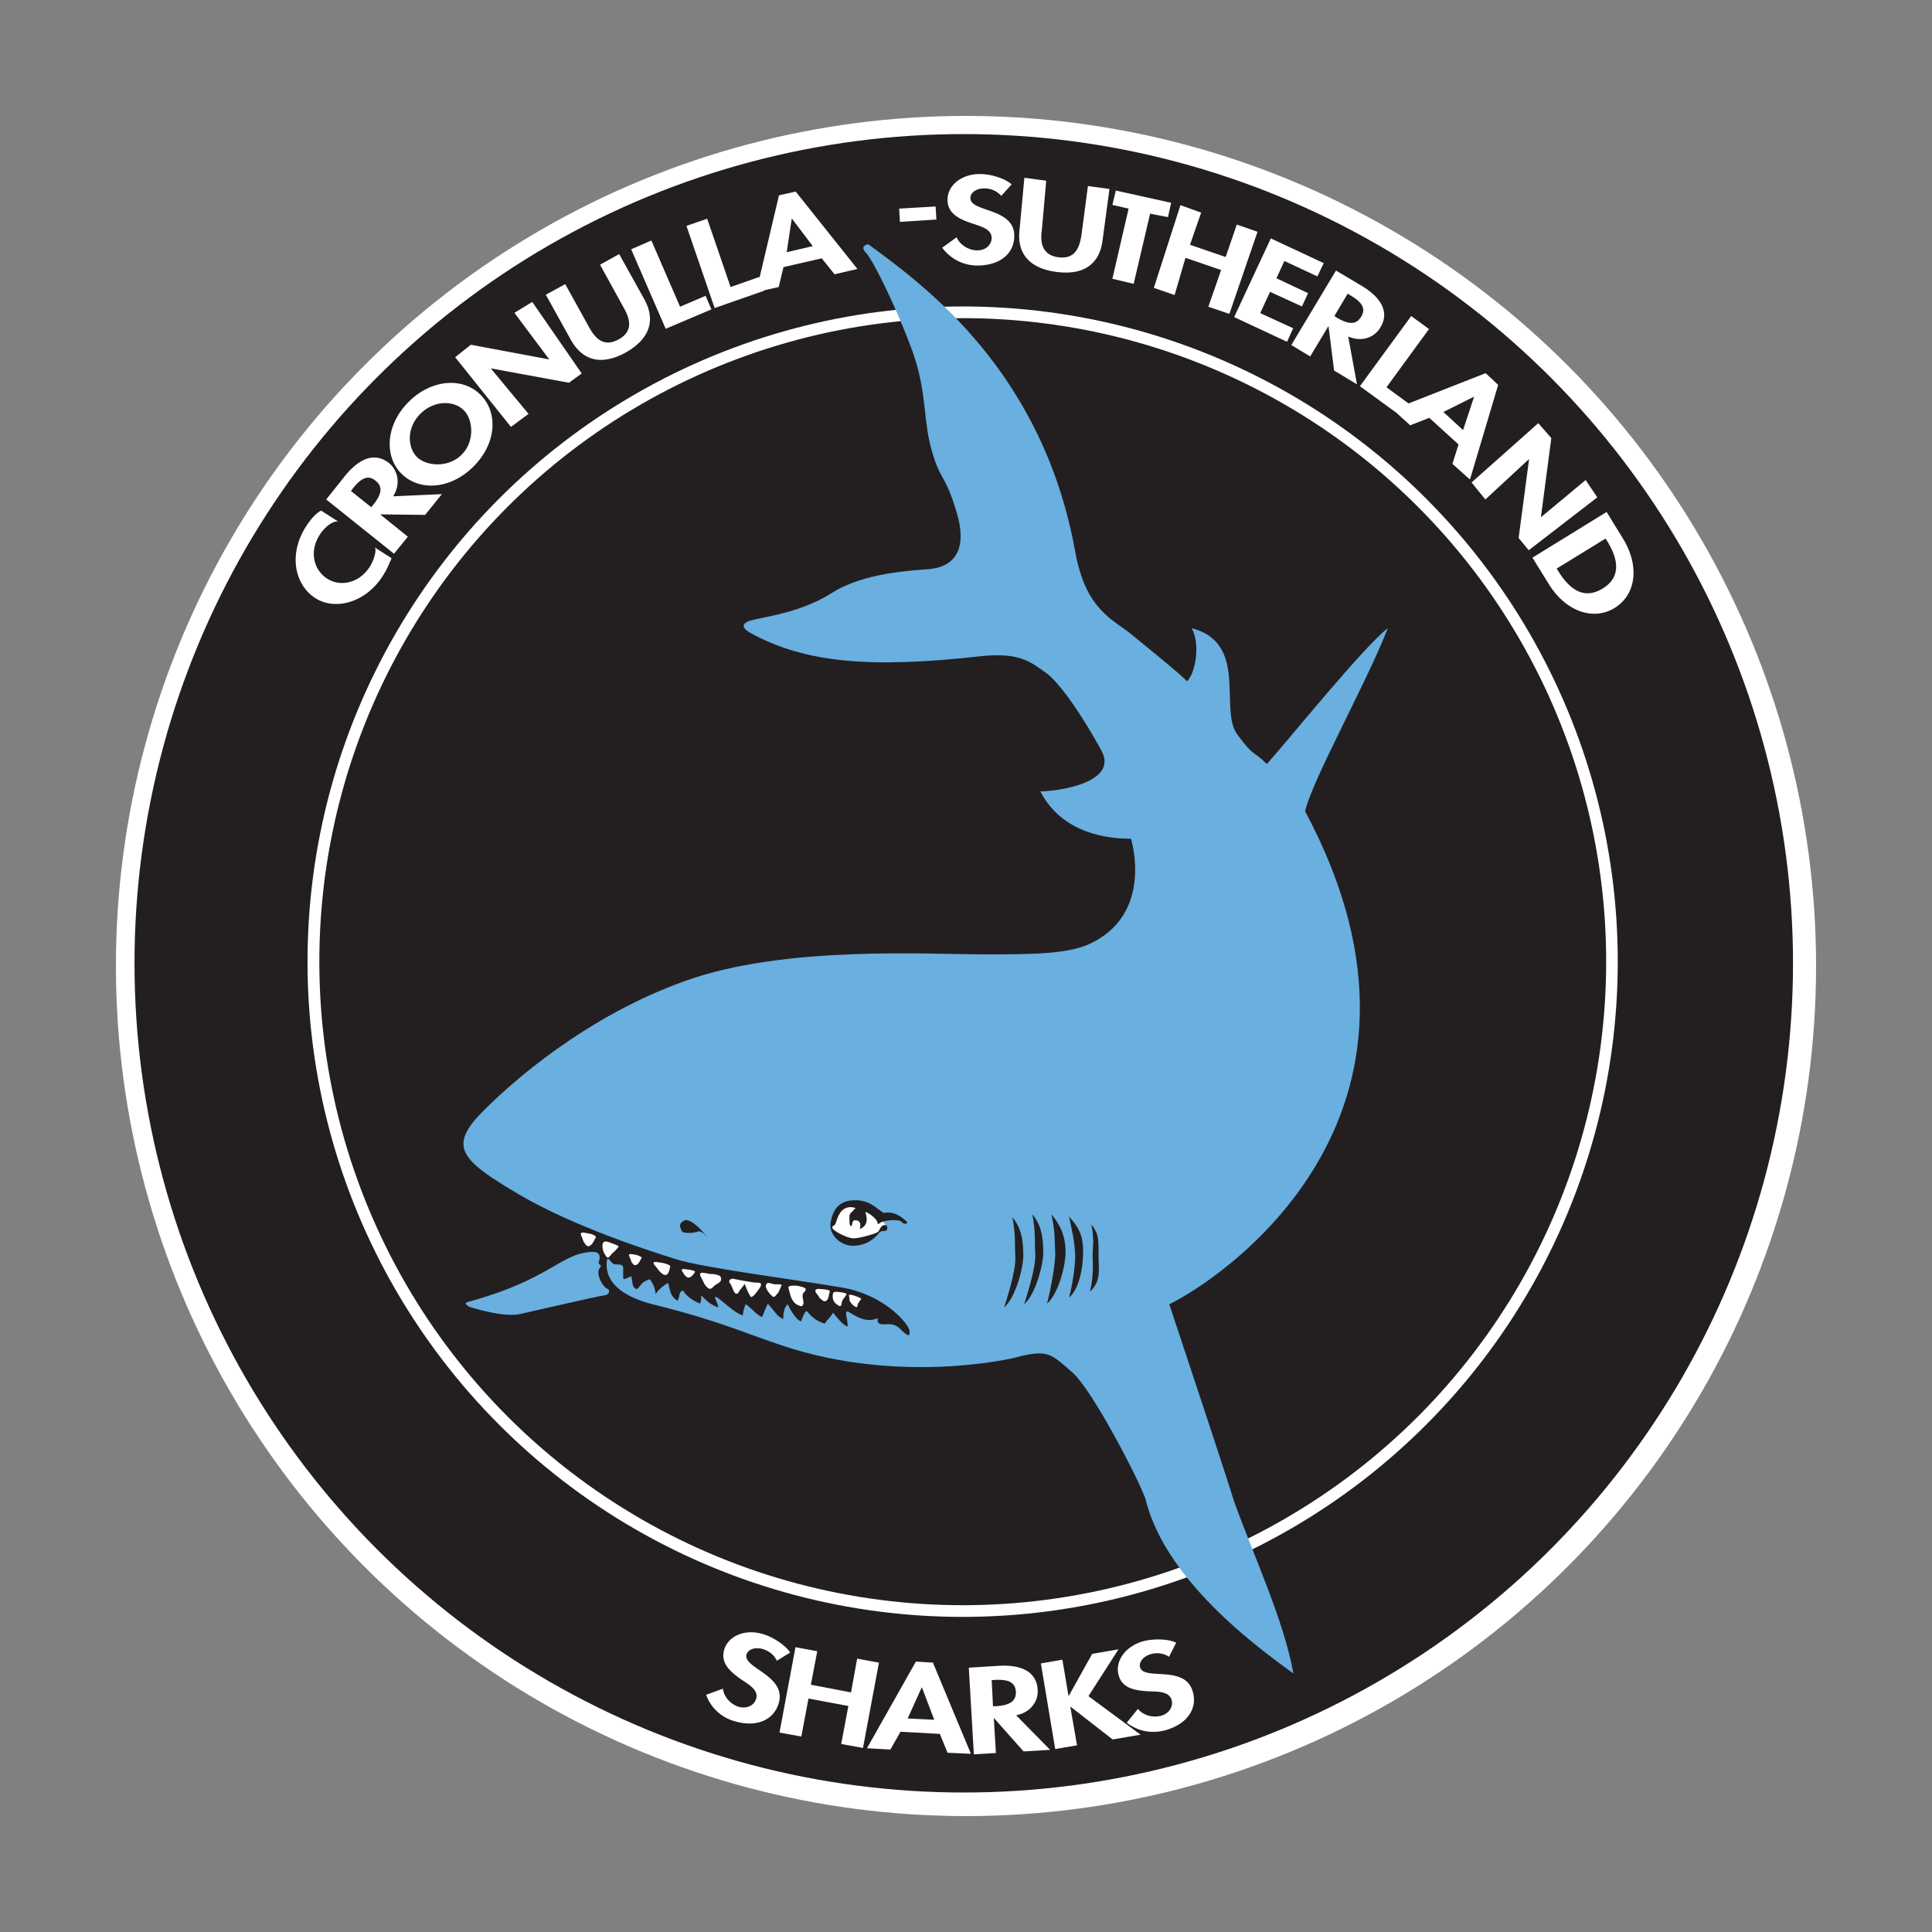
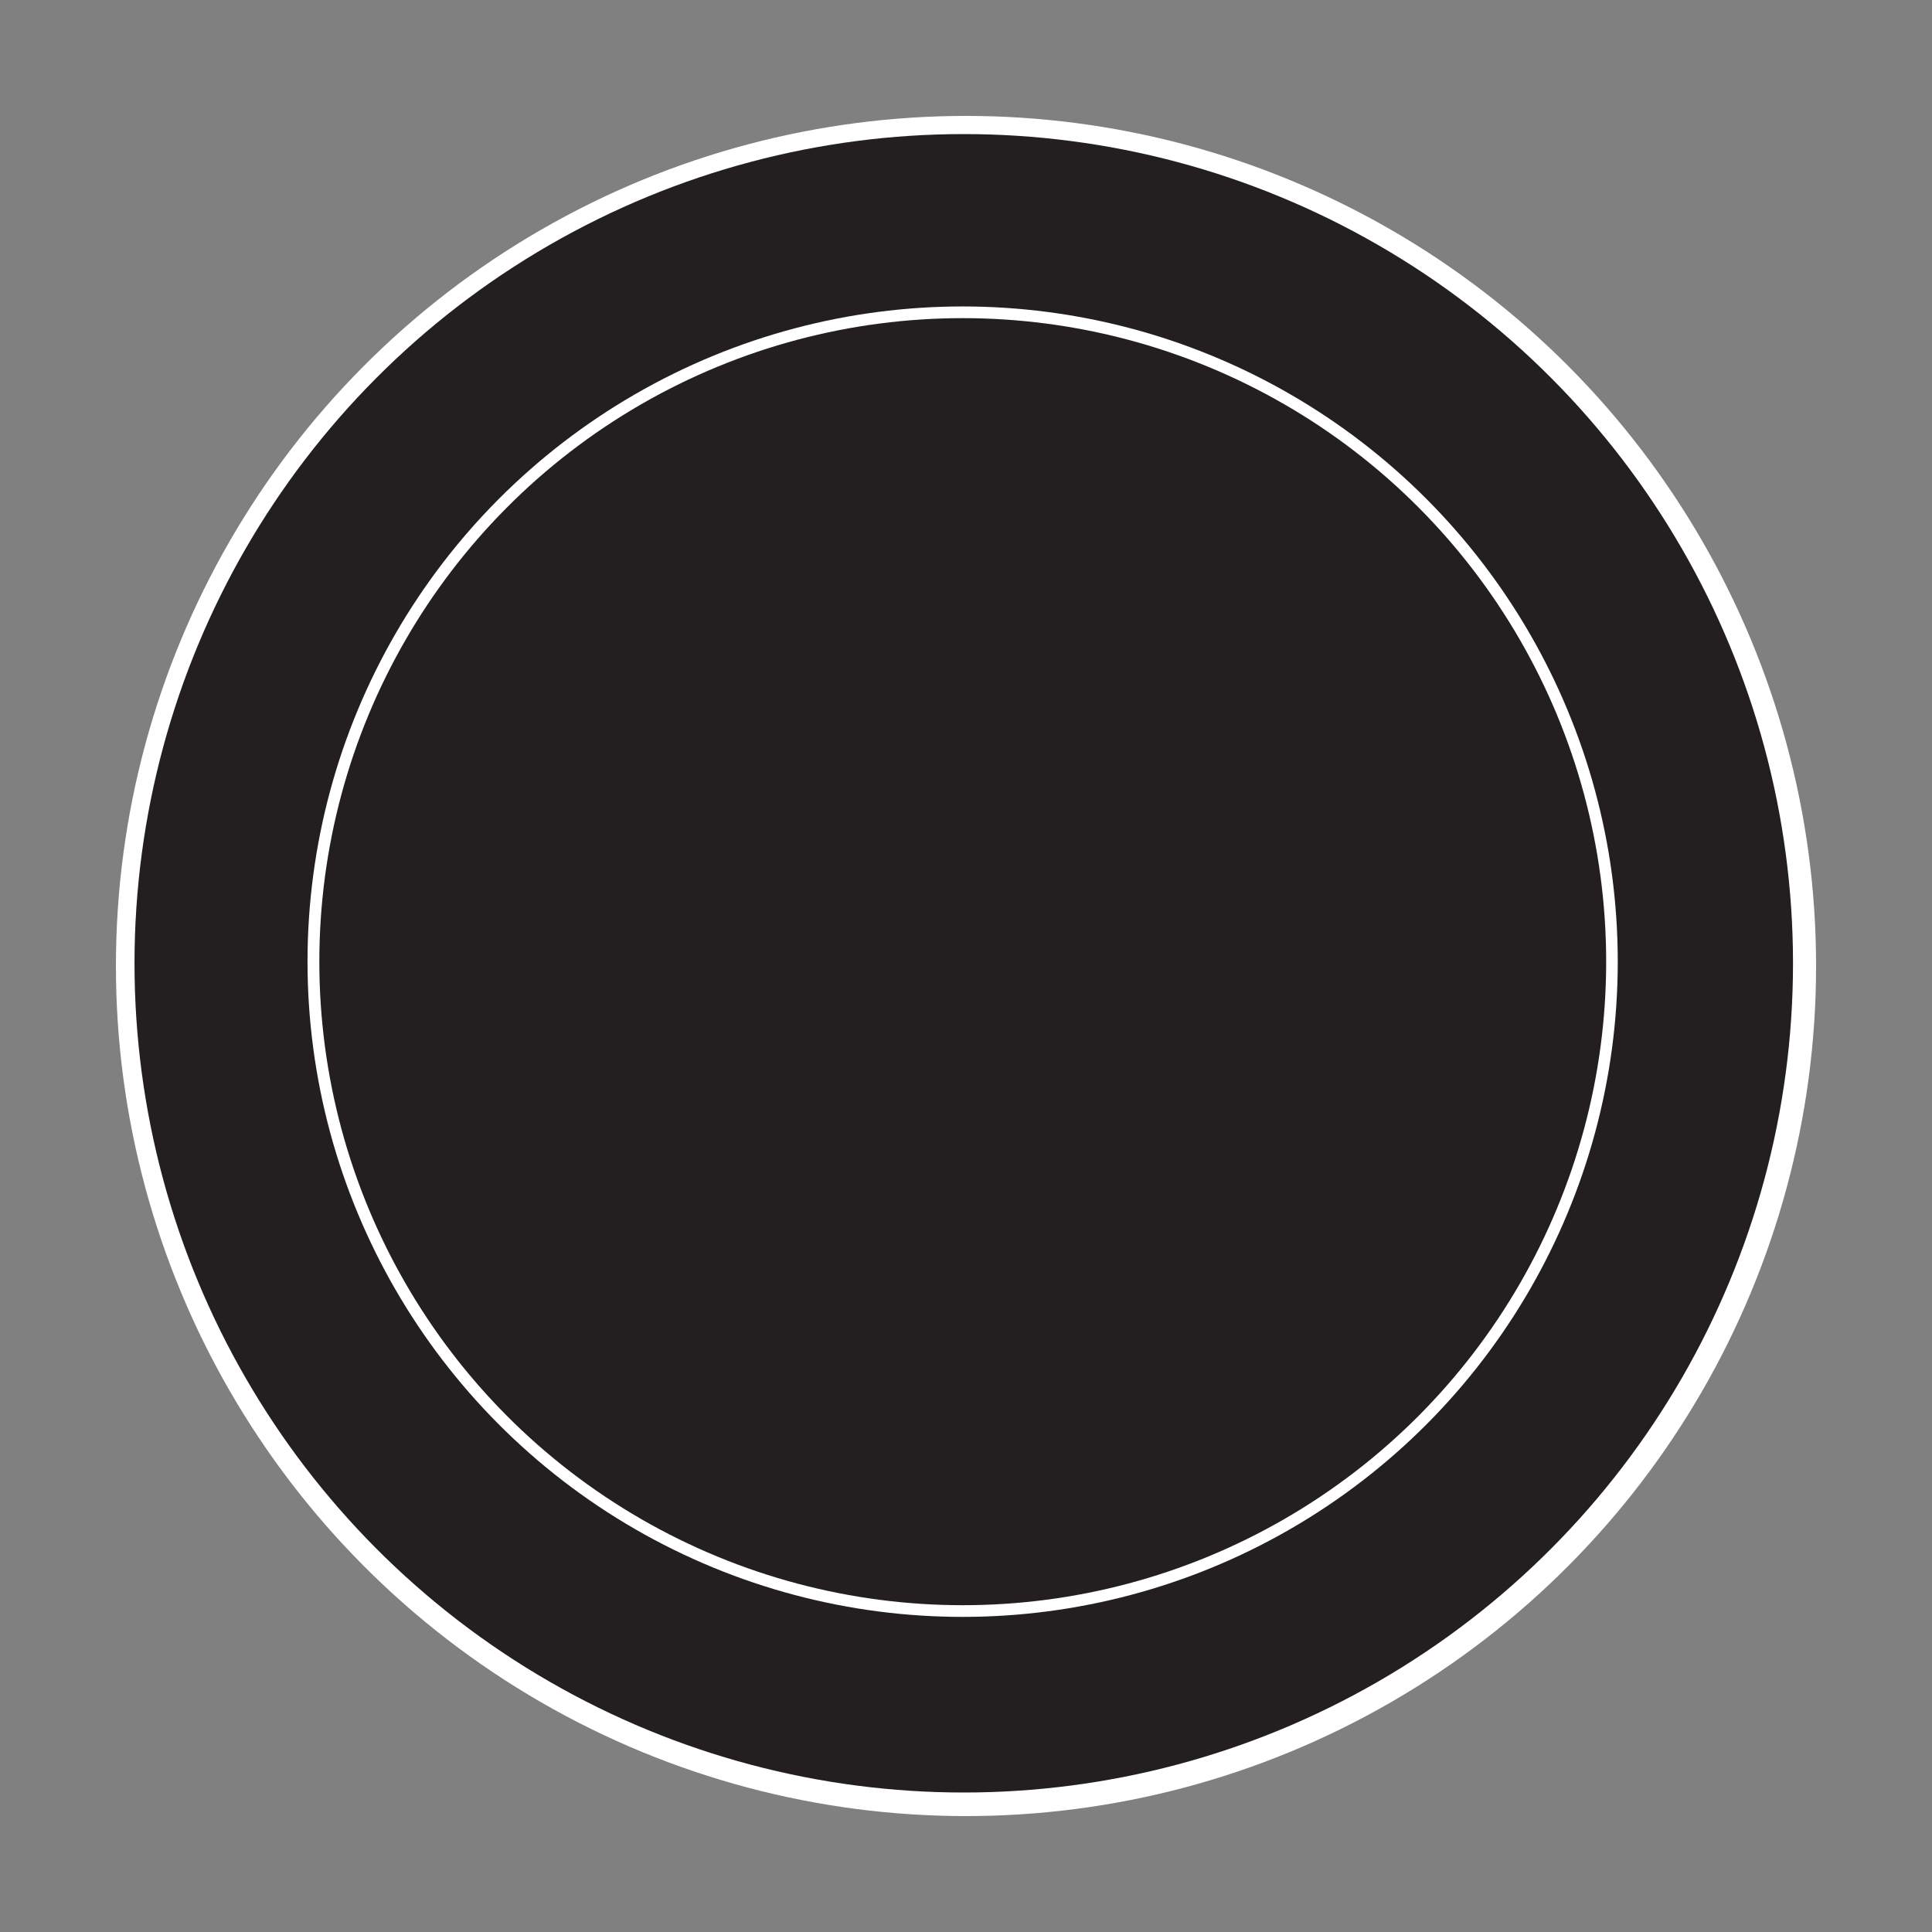
<svg xmlns="http://www.w3.org/2000/svg" clip-rule="evenodd" fill-rule="evenodd" stroke-linejoin="round" stroke-miterlimit="1.414" viewBox="0 0 100 100">
  <rect x="0" y="0" width="100" height="100" fill="#808080" stroke="none" />
  <circle cx="50" cy="50" fill="#fff" r="44" />
  <ellipse cx="49.884" cy="49.86" fill="#231f20" rx="42.922" ry="42.92" />
  <ellipse cx="49.826" cy="49.776" fill="#fff" rx="33.909" ry="33.914" />
  <ellipse cx="49.832" cy="49.776" fill="#231f20" rx="33.303" ry="33.309" />
-   <path d="m44.944 12.642c2.904 2.133 9.013 6.564 10.706 15.894.536 3.027 1.94 3.509 2.89 4.28 1.679 1.375 2.449 1.994 2.904 2.449.454-.455.688-1.982.234-2.752 2.972.77 1.404 4.224 2.366 5.504.909 1.225.758.771 1.528 1.529 1.224-1.377 5.05-6.112 6.262-7.033-1.06 2.752-3.964 7.954-4.28 9.481 8.504 15.921-4.624 24.357-7.032 25.513 1.072 3.22 2.834 8.532 3.371 10.252.991 2.753 2.56 6.11 3.055 8.863-1.225-.909-6.578-4.583-7.651-9.013-.302-.923-2.738-5.657-3.798-6.579-1.074-.922-1.225-1.225-2.918-.77-.33.095-6.082 1.39-12.068-.606-1.844-.606-3.22-1.266-6.578-2.106-.62-.151-2.752-.688-2.519-2.325.07-.235.22.22.414.22.192 0 .426 0 .426.165v.523c0 .165.192 0 .413-.069.082.234.041.455.151.579.124.109.152.109.275-.042.111-.151.193-.275.537-.385.193.234.303.577.303.77.11-.193.413-.467.646-.578.111.344.084.688.496.922.152-.385.041-.426.275-.537.194.345.606.566.881.689.151-.344-.041-.537.151-.344.193.192.344.371.798.536-.041-.315-.344-.661-.041-.509.234.165.963.854 1.308.922.027-.344.151-.578.151-.578.344.234.537.537.839.661.069-.124.235-.578.303-.688.454.494.426.605.798.798 0-.304.041-.606.234-.771.193.426.495.854.688.881.152-.371.152-.414.275-.537.221.193.345.469.95.661.152-.234.427-.468.427-.579.22.262.454.606.756.731.041-.344-.261-.964.111-.731.578.387 1.004.455 1.306.345.303-.11 0 .11.235.234.22.11.687-.124 1.059.261.386.386.537.455.495.11-.027-.344-1.293-1.872-3.508-2.242-2.216-.386-7.115-1.005-8.559-1.459-1.459-.455-5.313-1.694-8.148-3.358-2.903-1.721-3.701-2.422-1.954-4.211 1.57-1.609 5.436-5.009 10.555-6.839 5.119-1.844 12.536-1.376 15.44-1.376 2.353 0 4.252 0 5.422-.51 3.455-1.527 2.216-5.476 2.216-5.476-1.156 0-3.55-.234-4.692-2.451.838 0 4.073-.426 3.164-2.105-.908-1.678-2.133-3.508-2.89-4.046-.77-.536-1.348-1.072-3.413-.839-5.572.619-9.013.372-11.889-1.224-.55-.317-.303-.523 0-.62.771-.22 2.574-.385 4.252-1.445 1.665-1.059 4.212-1.155 5.01-1.224 1.554-.138 1.926-1.294 1.444-2.904-.605-2.064-.839-1.61-1.294-3.22-.467-1.596-.234-2.972-.99-5.119-.771-2.133-2.037-4.734-2.409-5.119-.385-.386.111-.454.111-.454zm-20.665 54.994c.011-.003-.322-.177-.087-.239 4.349-1.183 4.775-2.518 6.454-2.601.496-.013.399.344.344.538-.041.164.22.095.055.288-.248.317.179 1.019.399 1.087.124.041.151.302-.193.344-.344.041-3.467.77-4.348.964-.861.175-2.34-.296-2.624-.381zm0 0c-.002.001-.007-.001-.018-.005z" fill="#69afe0" />
-   <path d="m51.439 88.933.11 1.803-1.142.07-.262-4.487 1.542-.096c1.156-.07 1.967.289 2.023 1.238.041.577-.344 1.17-1.115 1.322l1.761 1.788-1.376.083-1.527-1.721zm-4.83.702-.523.922-1.212-.068 2.533-4.486.881.055 1.967 4.719-1.21-.055-.399-.976zm9.922-4.031 1.362-.235-1.555 2.422 2.698 1.996-1.446.247-2.173-1.692-.015.013.344 1.982-1.129.193-.742-4.431 1.115-.193.315 1.871h.014zm-12.482 1.994.317-1.747 1.128.207-.826 4.416-1.128-.206.371-1.967-2.064-.386-.371 1.968-1.129-.207.826-4.417 1.128.207-.33 1.734zm16.459-1.844a1.137 1.137 0 0 0 -.936-.137c-.357.096-.633.386-.564.674.192.73 2.353-.165 2.738 1.294.235.866-.302 1.664-1.458 1.981-.785.193-1.445 0-1.968-.399l.578-.716c.233.29.701.482 1.183.359.441-.111.647-.482.565-.813-.124-.454-.702-.44-1.17-.454-.798-.041-1.403-.178-1.583-.853-.178-.729.357-1.486 1.307-1.747.51-.124 1.253-.124 1.679.082zm-20.298.207c-.137-.289-.372-.495-.73-.606-.357-.109-.743-.013-.839.275-.207.716 2.092 1.088 1.665 2.533-.262.867-1.142 1.266-2.298.922a2.17 2.17 0 0 1 -1.458-1.362l.867-.317c.04.371.343.784.812.936.453.124.811-.084.908-.413.138-.44-.359-.729-.757-.991-.647-.454-1.087-.88-.895-1.555.22-.716 1.088-1.087 2.023-.798.495.152 1.129.55 1.39.949zm7.514 1.39-.014-.014-.729 1.61 1.375.069zm3.673.963h.152c.619-.041 1.06-.206 1.032-.757-.041-.55-.495-.632-1.101-.605l-.151.013zm-7.32-21.289c-.22-.027-.11 0-.11.234 0 .111.11.221.179.289.138.111.234.179.247-.014.014-.095.152-.233.179-.302.028-.041-.385-.192-.495-.207zm-3.014-.481c-.138 0-.303.027-.247.152.054.109.096.687.481.852.206.097.234.07.276-.041.068-.124-.125-.467.041-.619.136-.124.109-.206-.014-.247a1.447 1.447 0 0 0 -.537-.097zm2.34.33c-.179-.014-.303-.041-.303.207 0 .151.041.276.138.371.179.152.316.248.33-.028.013-.137.206-.33.248-.426.027-.069-.248-.11-.413-.124zm-.895-.151c-.179-.027-.441-.014-.22.261.22.275.028.11.193.248.164.151.234.151.329.055.084-.082.111-.371.138-.441.041-.082-.274-.109-.44-.123zm-4.5-.523c-.137-.055-.344.055-.234.206.11.152.192.44.262.51.082.082.179.041.193-.028.027-.083.274-.344.316-.44.055.151.165.44.248.563.068.138.068.152.192.07.11-.097.358-.413.399-.537.028-.138-.027-.152-.22-.152-.179 0-1.046-.165-1.156-.192zm2.119.276c-.151.013-.44-.193-.482.054-.041.179.208.454.331.564.11.097.192-.069.276-.151.082-.097.165-.344.205-.413.028-.069-.205-.054-.33-.054zm-3.357-.537c-.234-.014-.689-.207-.481.179.219.385.082.233.247.44.261.33.343.027.522-.069.179-.097.317-.193.248-.358.014.014.028-.179-.536-.192zm-1.115-.221c-.152-.014-.455-.096-.344.083.123.179.069.151.179.247.096.097.165.097.261.041.11-.068.179-.192.221-.247.055-.041-.179-.11-.317-.124zm-1.404-.357c-.179-.014-.578-.138-.358.137.235.276.165.234.331.386.165.137.233.137.33.055.082-.097.111-.303.138-.372.041-.082-.276-.179-.441-.206zm-1.348-.414c-.152-.012-.44-.124-.317.111.11.233.056.206.151.33.097.123.166.123.262.041.096-.068.152-.247.207-.303.041-.068-.18-.151-.303-.179zm-1.267-.605c-.192-.082-.453-.179-.453.138 0 .261.095.413.206.564.109.152.206-.097.329-.193.112-.096.221-.22.29-.303.056-.068-.22-.151-.372-.206zm-1.169-.496c-.165-.027-.509-.15-.372.138.125.276.069.248.193.399.11.152.179.152.303.055.11-.096.193-.302.247-.384.055-.07-.206-.193-.371-.208zm12.605-.426s.454-1.844 2.368-.413c.15.11.191.166.425.413 0 0-.921.936-1.719.908-.826-.041-1.032-.605-1.074-.908zm40.087-36.921.853 1.39c.88 1.445.647 2.917-.44 3.578-1.087.674-2.519.193-3.4-1.225l-.853-1.377zm-65.655.495c-.275-.04-.674.262-.949.676-.592.921-.276 1.87.384 2.283.634.413 1.624.275 2.202-.619.262-.413.358-.935.249-1.004l.881.564c-.056.096-.194.508-.455.908-.881 1.389-2.463 1.817-3.496 1.156-1.073-.689-1.404-2.284-.467-3.729.247-.386.564-.716.771-.798zm63.068 2.436.096.151c.743 1.198 1.527 1.349 2.284.881.84-.509.923-1.335.247-2.436l-.095-.151zm-57.701-3.853-.867 1.074-2.298-.028-.014.014 1.418 1.142-.716.881-3.509-2.808.964-1.211c.728-.894 1.527-1.266 2.284-.674.44.358.632 1.046.22 1.721zm56.751-3.674.674.771-.536 4.072.013.015 2.298-1.913.606.894-3.55 2.739-.523-.634.537-4.058-.014-.015-2.244 2.078-.715-.88zm-60.411 4.348.096-.11c.399-.495.564-.922.124-1.266-.427-.344-.799-.055-1.17.413l-.096.124zm1.554-1.748c-.881-.893-.811-2.517.399-3.715 1.211-1.197 2.835-1.253 3.716-.344.908.908.826 2.518-.385 3.715-1.211 1.198-2.821 1.267-3.73.344zm51.508-3.141-1.884-1.372 2.655-3.632.922.673-2.202 3.014 1.142.838 3.991-1.568.648.607-1.46 4.898-.908-.811.317-1.005-1.514-1.376-.99.385zm-50.696 2.289c.482.481 1.624.578 2.312-.111.689-.673.606-1.816.124-2.297-.509-.524-1.528-.537-2.243.164-.716.702-.701 1.721-.193 2.244zm54.715-3.097-.013-.013-1.57.784 1.019.935zm-50.889-1.486 1.954 2.354-.909.674-2.889-3.606.811-.647 4.047.758v-.015l-1.79-2.394.923-.564 2.559 3.702-.661.481-4.031-.743zm43.347-2.175-.935 1.556-.977-.591 2.312-3.854 1.321.784c.99.592 1.472 1.349.977 2.161-.289.495-.935.784-1.666.468l.455 2.477-1.184-.716-.288-2.285zm-40.499-1.637 1.005-.55 1.211 2.187c.275.496.702 1.143 1.555.675.84-.467.523-1.184.248-1.665l-1.212-2.202.991-.551 1.308 2.354c.522.949.399 1.967-.964 2.738-1.376.758-2.298.317-2.834-.633zm38.228-1.748-.411.895 1.637.771-.316.688-1.652-.757-.509 1.101 1.706.784-.317.701-2.737-1.279 1.898-4.073 2.739 1.28-.33.687zm-31.279 2.368 1.322-.565.302.702-2.367 1.005-1.788-4.115 1.046-.454zm33.867.482.124.082c.537.317.99.426 1.266-.056.289-.467-.055-.798-.564-1.1l-.138-.083zm-5.627-3.056.577-1.679 1.073.372-1.458 4.252-1.087-.371.66-1.9-1.844-.632-.564 1.926-1.074-.371 1.377-4.28 1.072.385-.578 1.665zm-24.126 1.067 1.006-4.259.867-.193 3.193 4.005-1.184.275-.66-.826-1.982.454-.248 1.032-.764.171.008.022-2.56.894-1.459-4.252 1.073-.371 1.212 3.536 1.485-.522zm19.364.322-1.102-.261.84-3.632-.84-.193.18-.743 2.862.633-.165.743-.923-.179zm-5.657-5.49 1.13.152-.221 2.504c-.07.537-.111 1.321.853 1.459.95.124 1.115-.647 1.197-1.183l.331-2.504 1.115.15-.359 2.67c-.137 1.088-.84 1.83-2.394 1.624-1.555-.207-2.037-1.115-1.899-2.202zm-1.196.936a1.143 1.143 0 0 0 -.868-.385c-.371-.014-.729.192-.729.495-.014.757 2.312.482 2.27 1.996-.013.894-.757 1.514-1.953 1.5a2.25 2.25 0 0 1 -1.776-.923l.743-.537c.152.345.564.661 1.045.675.469.014.758-.289.772-.633 0-.468-.551-.605-1.005-.757-.743-.247-1.293-.55-1.279-1.252.013-.743.757-1.335 1.733-1.307.523.013 1.239.22 1.583.536zm-10.83 1.184h-.014l-.262 1.734 1.348-.317zm7.431-.634.041.675-1.886.124-.04-.688z" fill="#fff" fill-rule="nonzero" />
-   <path d="m52.402 63.007c.413.496.565 1.06.565 1.981 0 .62-.386 2.148-.991 2.684.082-.275.605-1.844.578-2.573-.041-.716.027-1.183-.152-2.092zm1.033-.151c.413.496.564 1.06.564 1.981 0 .606-.386 2.147-.991 2.67.083-.261.605-1.83.578-2.56-.042-.715.027-1.183-.151-2.091zm.99 0c.413.496.729 1.06.729 1.981 0 .606-.343 2.106-.962 2.643.082-.275.453-1.955.425-2.684-.041-.729 0-1.032-.192-1.94zm.908.109c.427.496.73.881.73 1.79 0 .935-.221 1.968-.73 2.408.084-.261.345-1.527.317-2.243-.041-.73-.125-1.033-.317-1.955zm1.157.414c.398.508.371.77.371 1.692 0 .606.151 1.253-.455 1.789.084-.261.194-.908.153-1.637-.028-.729.109-.922-.069-1.844zm-9.537-.124c-.248-.248-.674-.592-1.211-.468-.399-.248-.73-.688-1.541-.661-.826.014-1.115.565-1.212 1.171-.095.59.496 1.183 1.157 1.183.646 0 1.1-.331 1.348-.661.151-.193.371-.014.427-.206.055-.193-.123-.261-.248-.166-.138.097-.151.249-.233.317-.083.082-.923.331-1.267.331-.357 0-1.129-.44-1.101-.551.028-.179.124.014.22-.344.069-.193.234-.77.785-.716.357.041.137.082.096.152-.027.096-.206.124-.206.329 0 .208-.014.496.082.496.097 0 .014-.302.207-.302.261 0 .316.164.247.454.62-.234.234-.95.289-.881.207.042.565.371.606.482.042.109 0 .206.151.083.152-.138 1.005-.221 1.129-.042.137.165.33.055.275 0zm-10.294.853c-.123-.206-.894-1.101-1.238-.935-.344.179-.207.344-.138.536.069.166.633.11.826.041.193-.083.427.193.55.358z" fill="#231f20" />
+   <path d="m52.402 63.007zm1.033-.151c.413.496.564 1.06.564 1.981 0 .606-.386 2.147-.991 2.67.083-.261.605-1.83.578-2.56-.042-.715.027-1.183-.151-2.091zm.99 0c.413.496.729 1.06.729 1.981 0 .606-.343 2.106-.962 2.643.082-.275.453-1.955.425-2.684-.041-.729 0-1.032-.192-1.94zm.908.109c.427.496.73.881.73 1.79 0 .935-.221 1.968-.73 2.408.084-.261.345-1.527.317-2.243-.041-.73-.125-1.033-.317-1.955zm1.157.414c.398.508.371.77.371 1.692 0 .606.151 1.253-.455 1.789.084-.261.194-.908.153-1.637-.028-.729.109-.922-.069-1.844zm-9.537-.124c-.248-.248-.674-.592-1.211-.468-.399-.248-.73-.688-1.541-.661-.826.014-1.115.565-1.212 1.171-.095.59.496 1.183 1.157 1.183.646 0 1.1-.331 1.348-.661.151-.193.371-.014.427-.206.055-.193-.123-.261-.248-.166-.138.097-.151.249-.233.317-.083.082-.923.331-1.267.331-.357 0-1.129-.44-1.101-.551.028-.179.124.014.22-.344.069-.193.234-.77.785-.716.357.041.137.082.096.152-.027.096-.206.124-.206.329 0 .208-.014.496.082.496.097 0 .014-.302.207-.302.261 0 .316.164.247.454.62-.234.234-.95.289-.881.207.042.565.371.606.482.042.109 0 .206.151.083.152-.138 1.005-.221 1.129-.042.137.165.33.055.275 0zm-10.294.853c-.123-.206-.894-1.101-1.238-.935-.344.179-.207.344-.138.536.069.166.633.11.826.041.193-.083.427.193.55.358z" fill="#231f20" />
</svg>